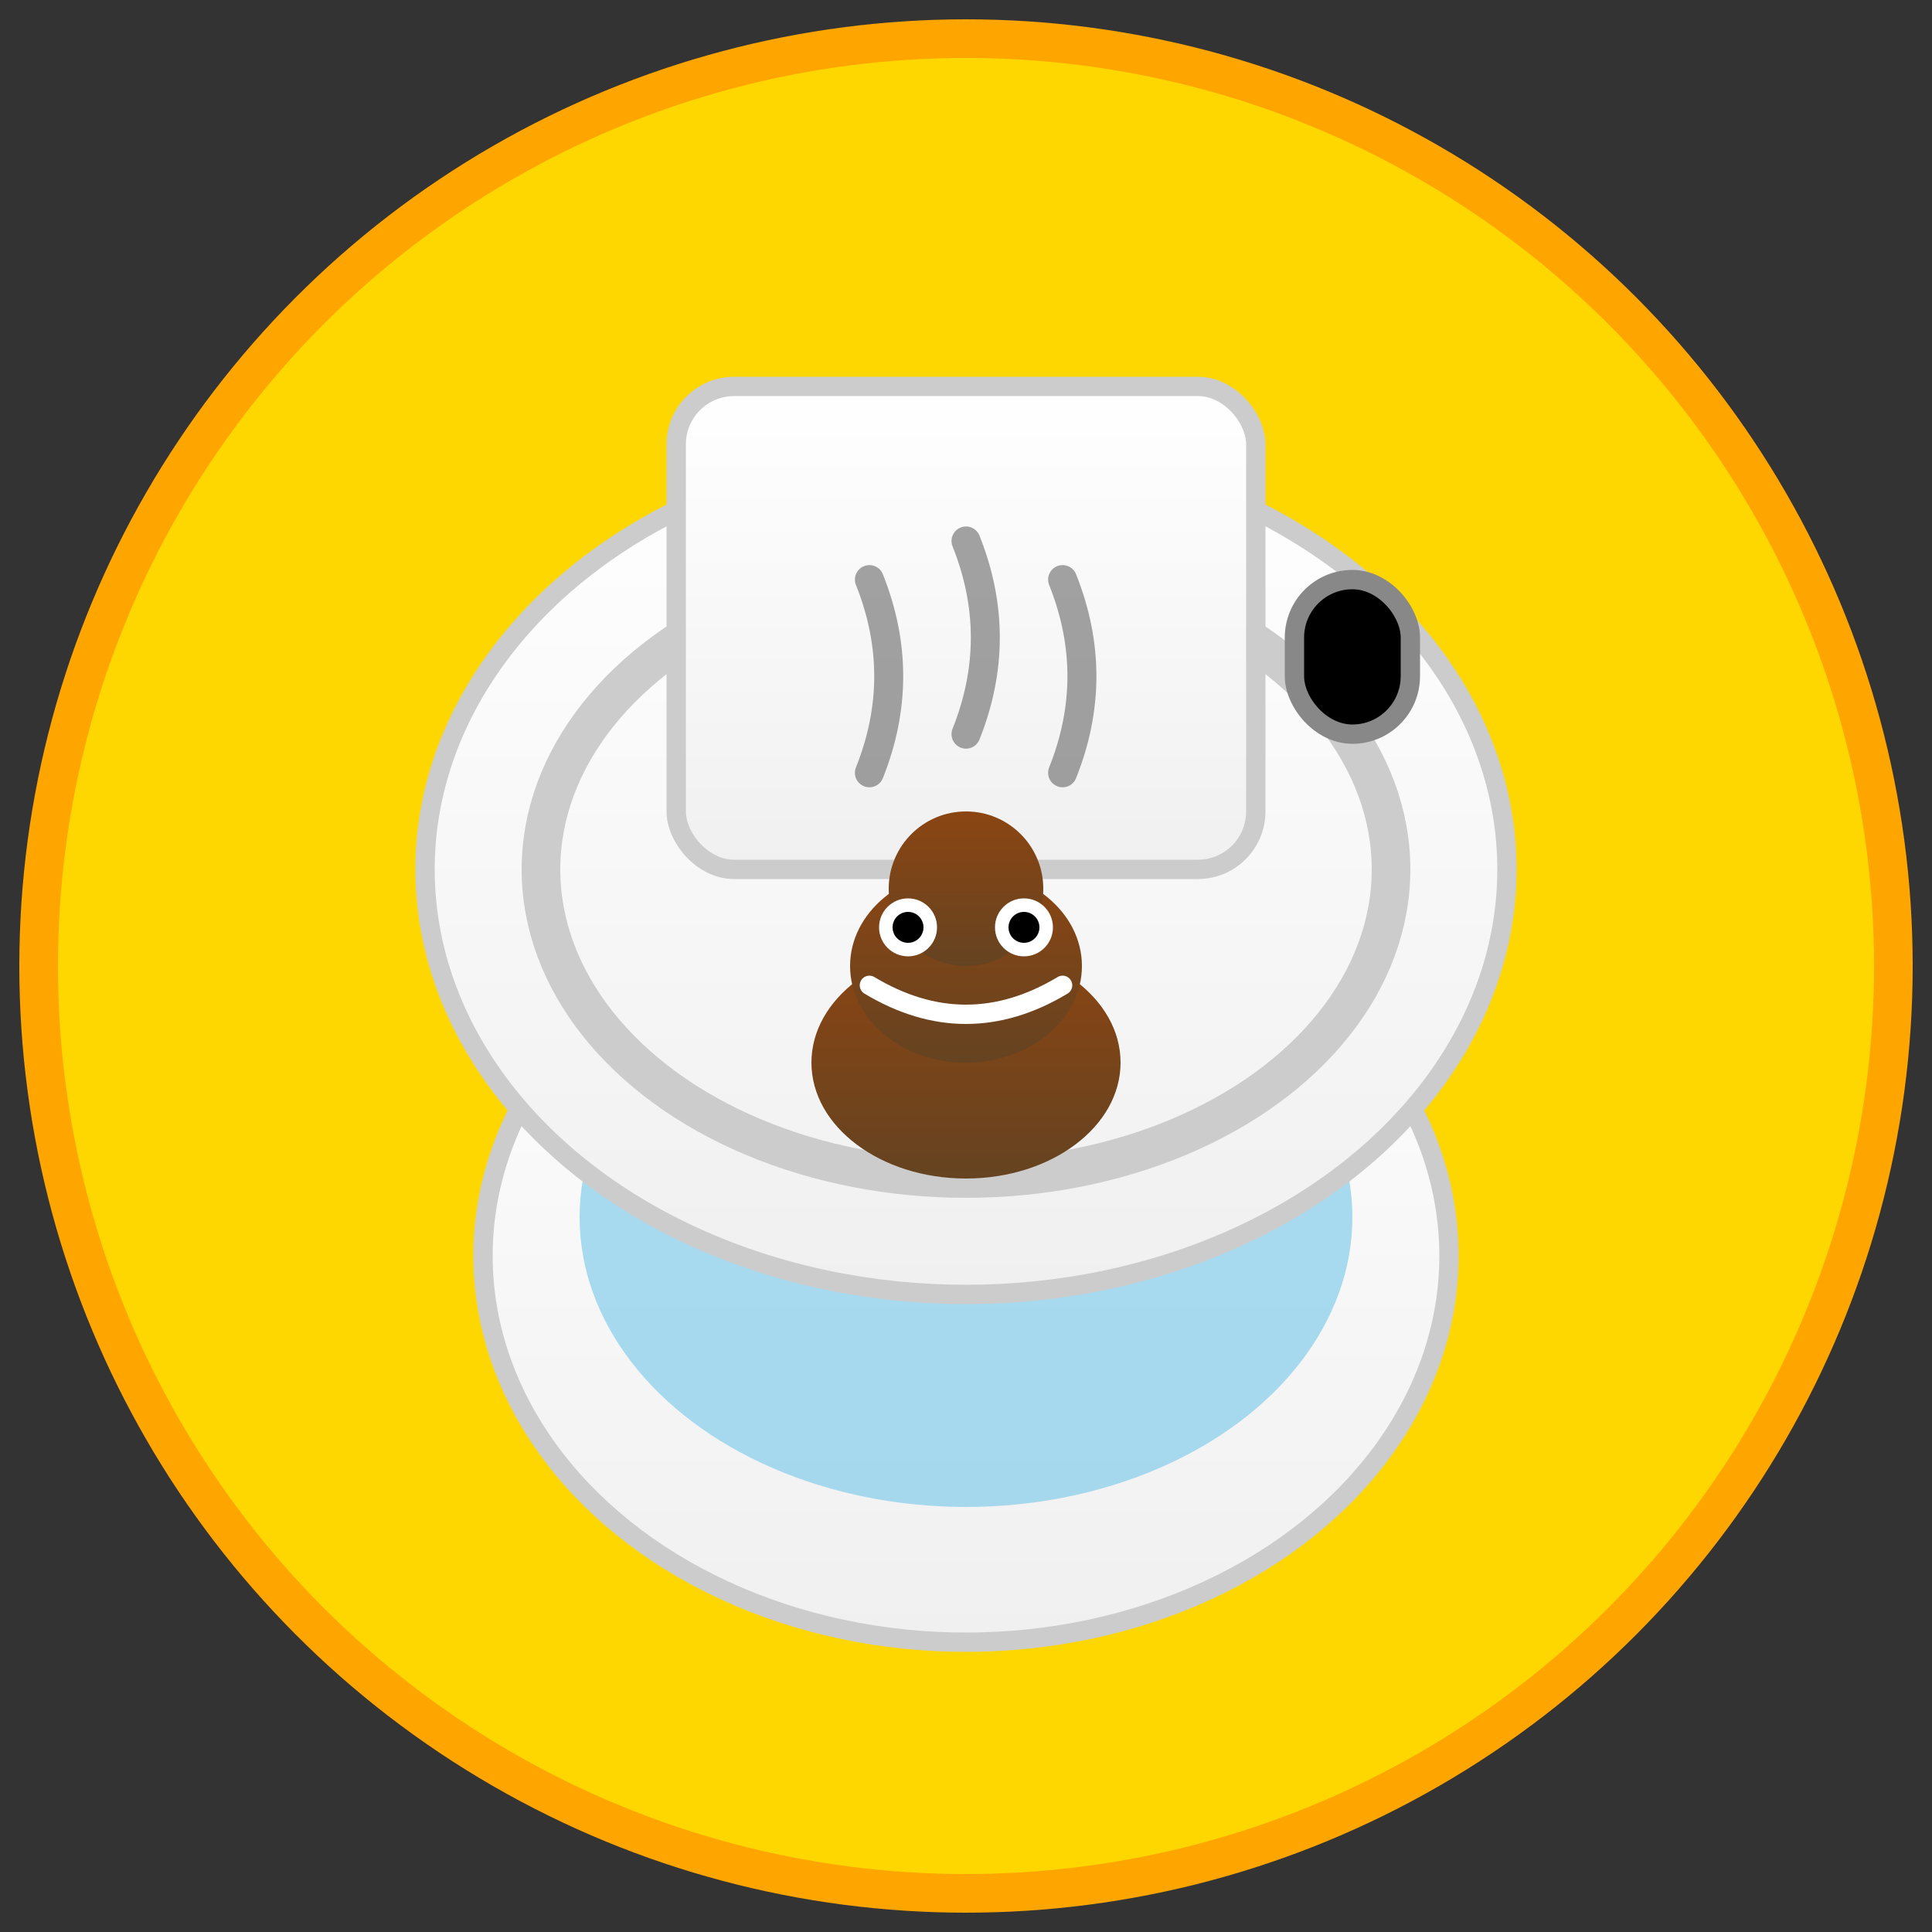
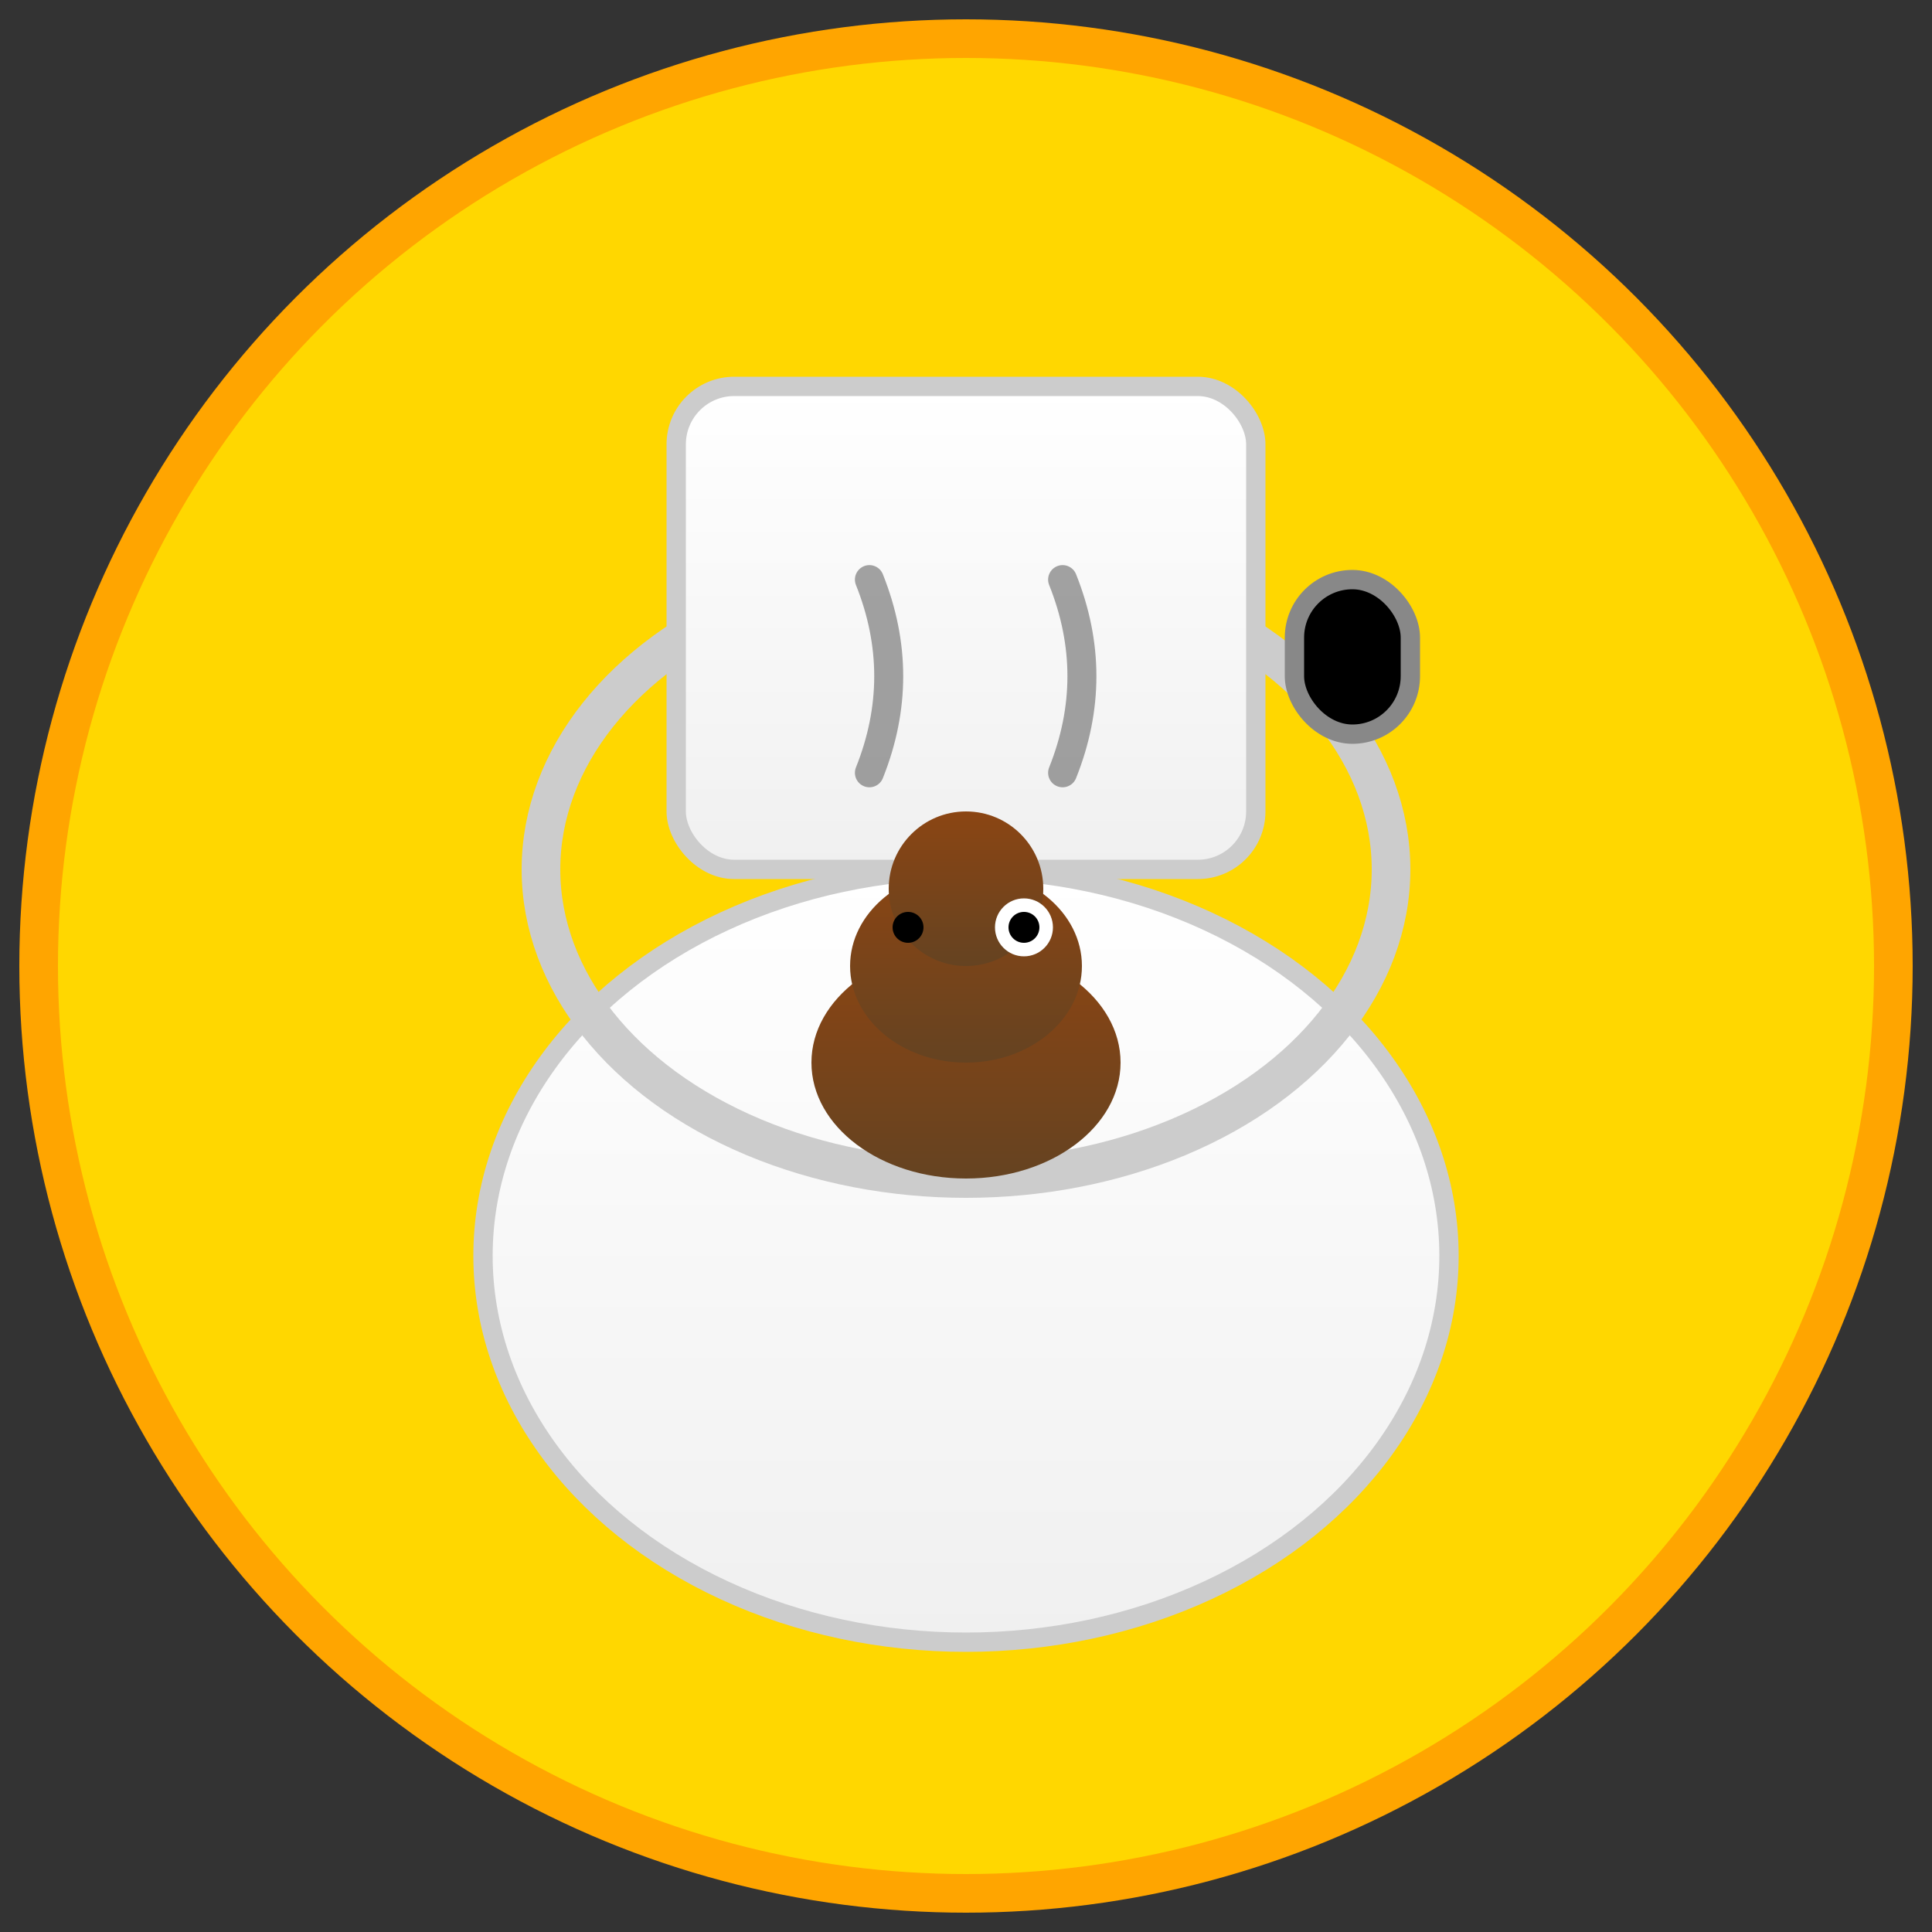
<svg xmlns="http://www.w3.org/2000/svg" viewBox="0 0 100 100">
  <rect x="0" y="0" width="100" height="100" fill="#333333" stroke="none" />
  <defs>
    <linearGradient id="toiletGradient" x1="0%" y1="0%" x2="0%" y2="100%">
      <stop offset="0%" style="stop-color:#ffffff;stop-opacity:1" />
      <stop offset="100%" style="stop-color:#f0f0f0;stop-opacity:1" />
    </linearGradient>
    <linearGradient id="poopGradient" x1="0%" y1="0%" x2="0%" y2="100%">
      <stop offset="0%" style="stop-color:#8B4513;stop-opacity:1" />
      <stop offset="100%" style="stop-color:#654321;stop-opacity:1" />
    </linearGradient>
  </defs>
  <circle cx="50" cy="50" r="48" fill="#FFD700" stroke="#FFA500" stroke-width="2" />
  <ellipse cx="50" cy="65" rx="25" ry="20" fill="url(#toiletGradient)" stroke="#ccc" stroke-width="1" />
-   <ellipse cx="50" cy="63" rx="20" ry="15" fill="#87CEEB" opacity="0.7" />
-   <ellipse cx="50" cy="45" rx="28" ry="22" fill="url(#toiletGradient)" stroke="#ccc" stroke-width="1" />
  <ellipse cx="50" cy="45" rx="22" ry="16" fill="none" stroke="#ccc" stroke-width="2" />
  <rect x="35" y="20" width="30" height="25" rx="3" fill="url(#toiletGradient)" stroke="#ccc" stroke-width="1" />
  <rect x="67" y="30" width="6" height="8" rx="3" fill="#silver" stroke="#888" stroke-width="1" />
  <ellipse cx="50" cy="55" rx="8" ry="6" fill="url(#poopGradient)" />
  <ellipse cx="50" cy="50" rx="6" ry="5" fill="url(#poopGradient)" />
  <ellipse cx="50" cy="46" rx="4" ry="4" fill="url(#poopGradient)" />
-   <circle cx="47" cy="48" r="1.5" fill="white" />
  <circle cx="53" cy="48" r="1.5" fill="white" />
  <circle cx="47" cy="48" r="0.8" fill="black" />
  <circle cx="53" cy="48" r="0.8" fill="black" />
-   <path d="M 45 51 Q 50 54 55 51" stroke="white" stroke-width="1" fill="none" stroke-linecap="round" />
  <path d="M 45 40 Q 47 35 45 30" stroke="#666" stroke-width="1.5" fill="none" stroke-linecap="round" opacity="0.6" />
-   <path d="M 50 38 Q 52 33 50 28" stroke="#666" stroke-width="1.5" fill="none" stroke-linecap="round" opacity="0.6" />
  <path d="M 55 40 Q 57 35 55 30" stroke="#666" stroke-width="1.5" fill="none" stroke-linecap="round" opacity="0.6" />
</svg>